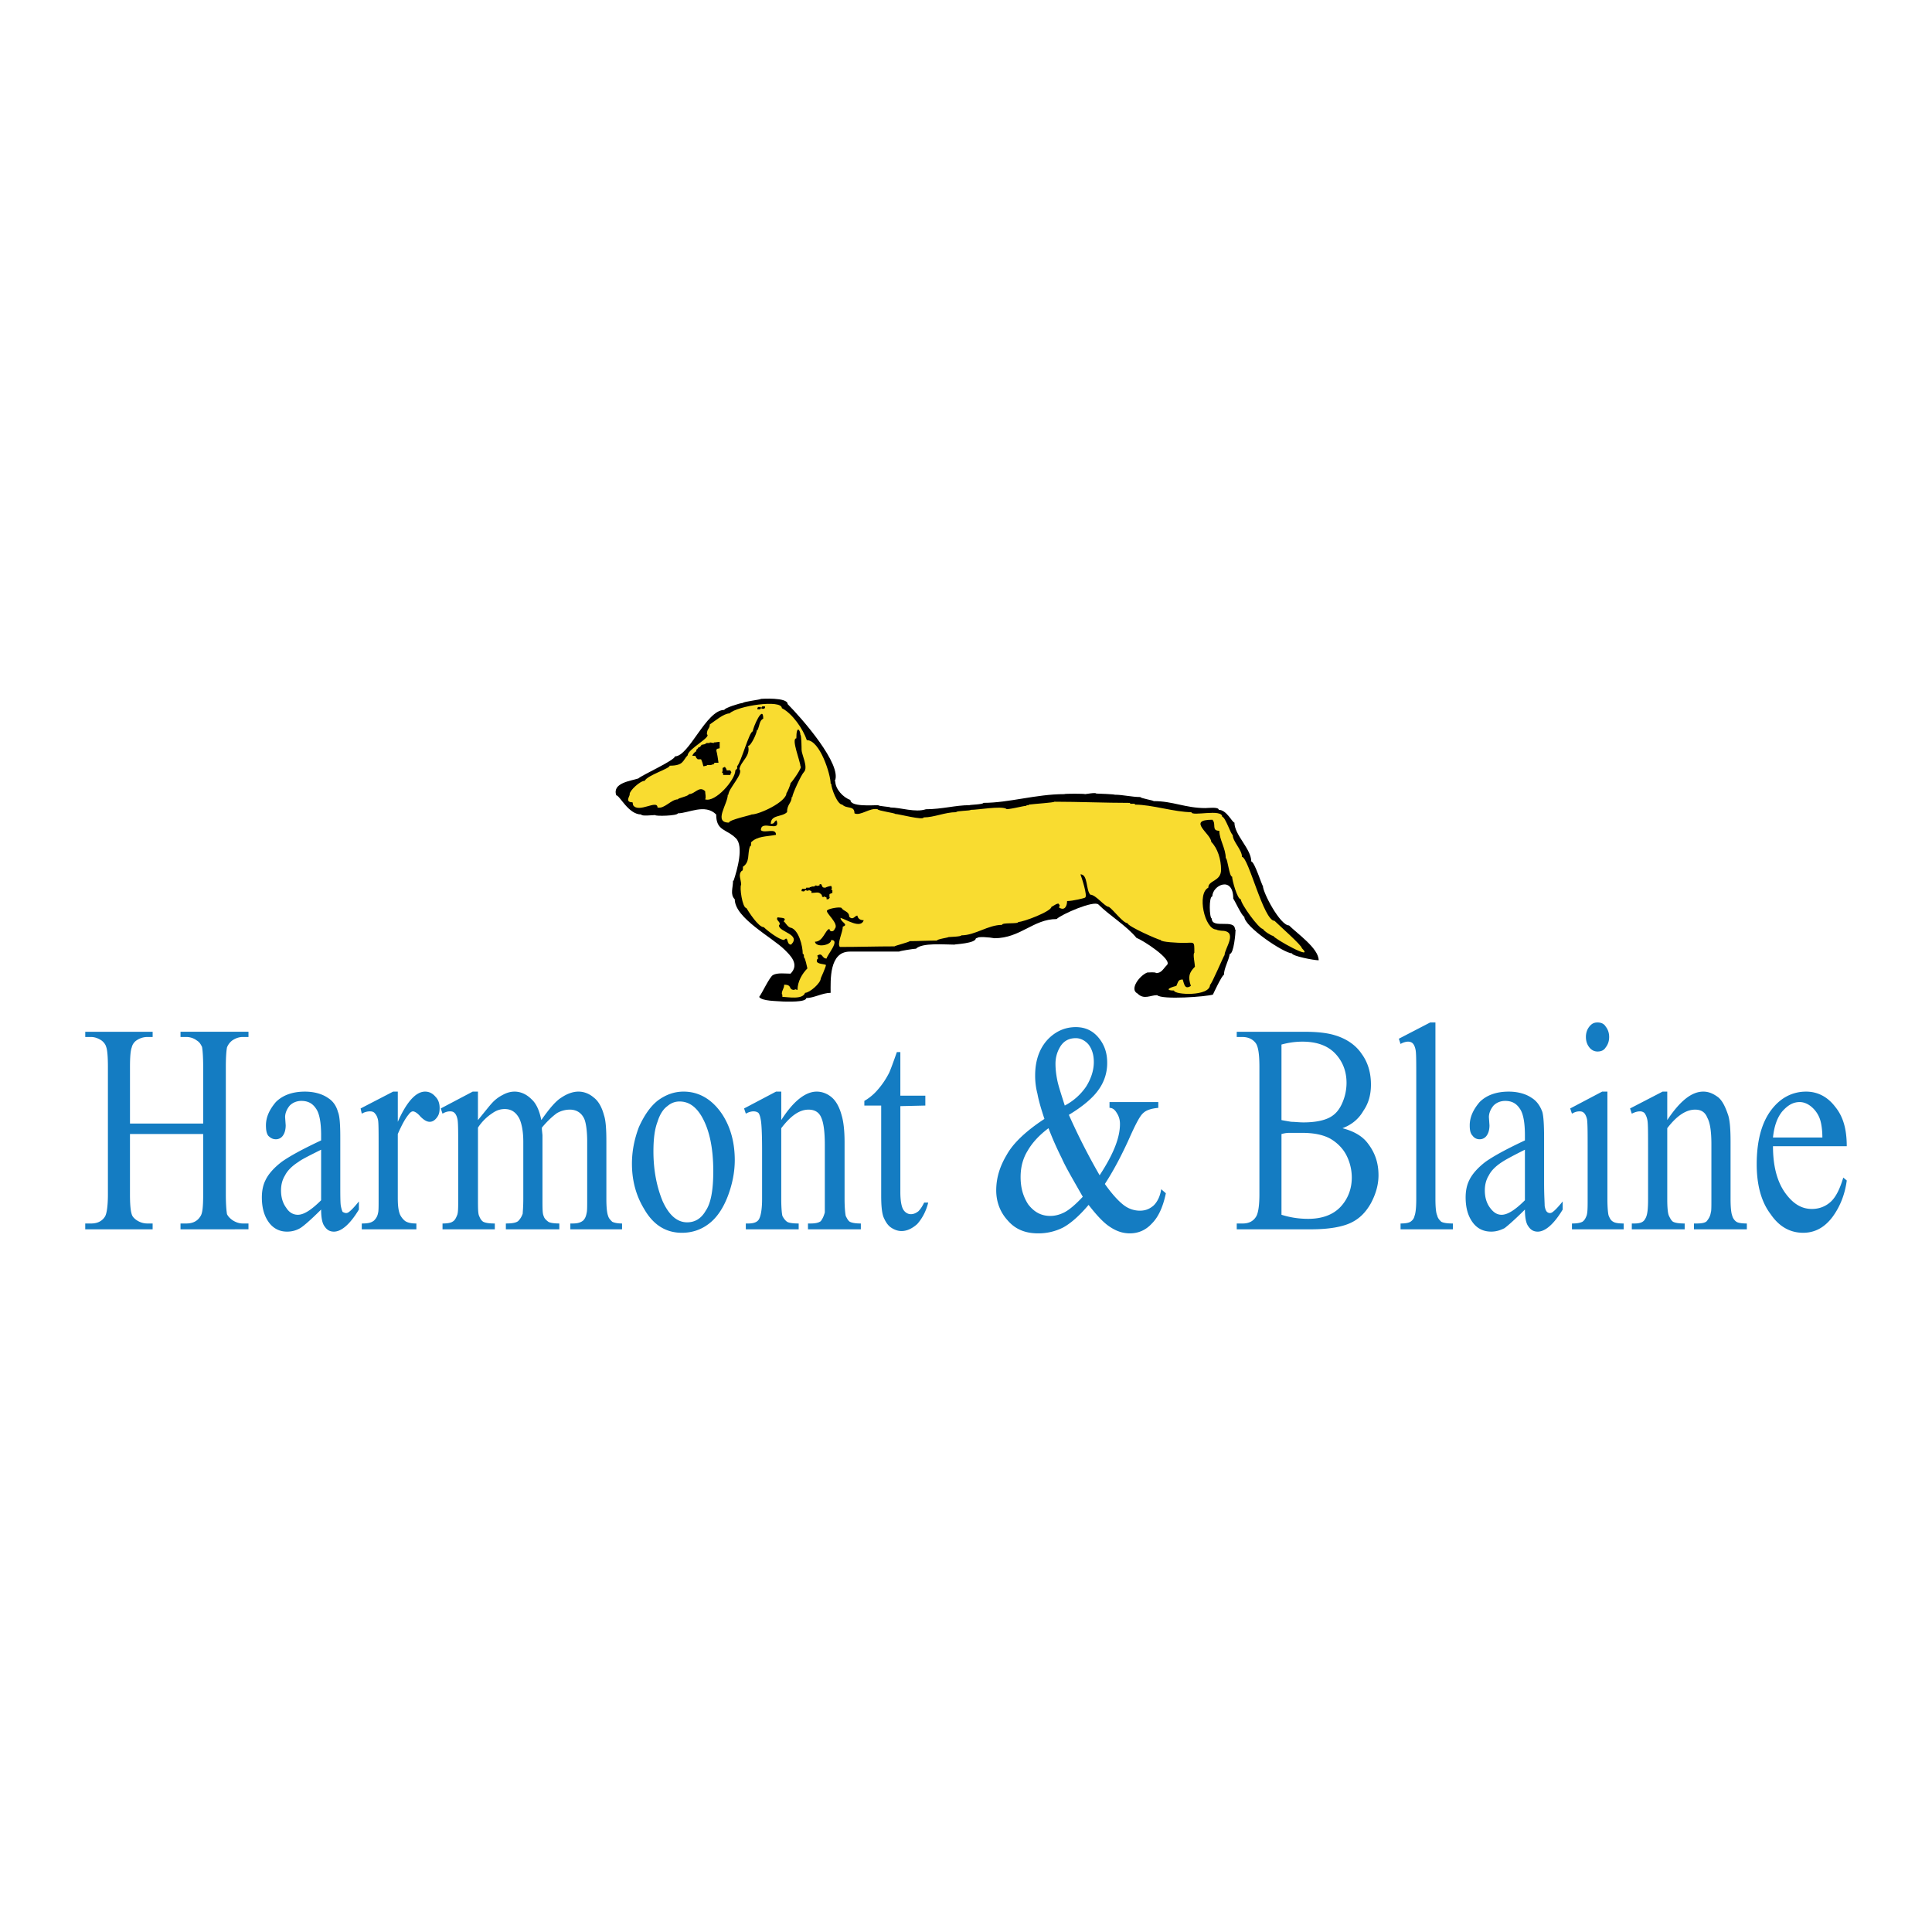
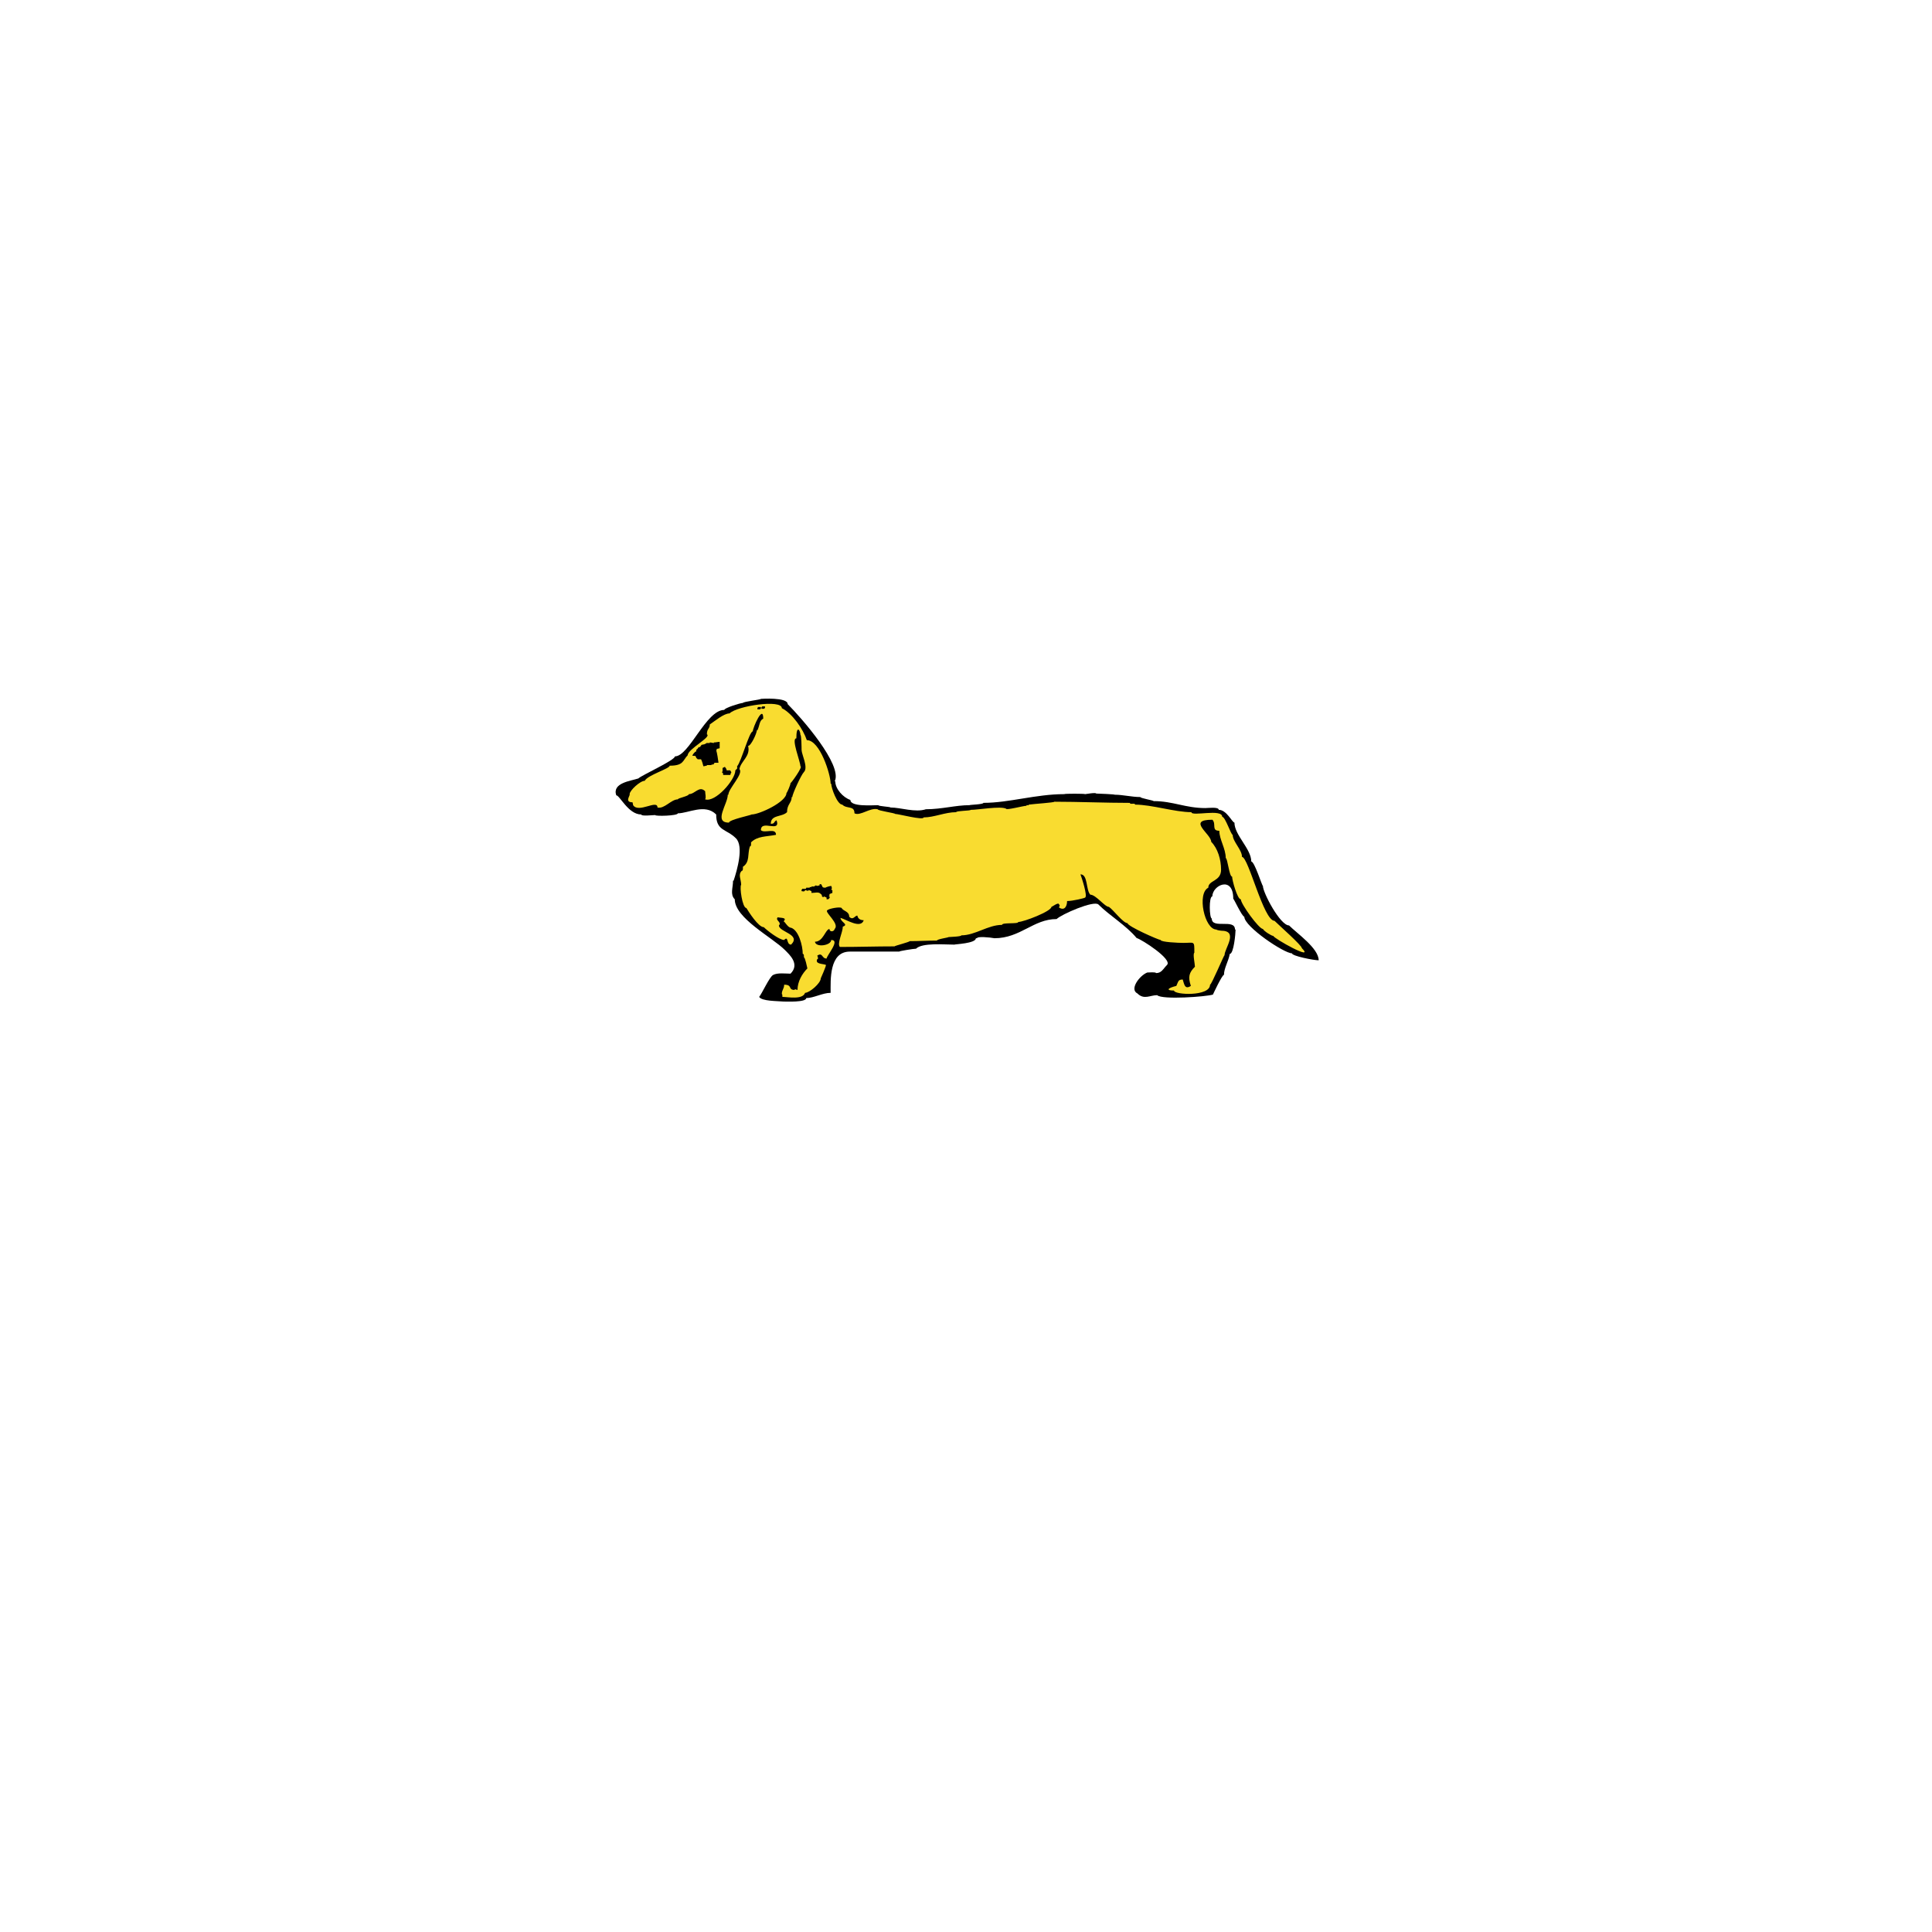
<svg xmlns="http://www.w3.org/2000/svg" width="2500" height="2500" viewBox="0 0 192.756 192.756">
  <g fill-rule="evenodd" clip-rule="evenodd">
    <path fill="#fff" d="M0 0h192.756v192.756H0V0z" />
    <path d="M97.479 93.607c0-.202 1.281-.091 1.74 0 2.584 0 3.877-1.913 6.201-1.913.469-.469 3.727-1.897 4.174-1.449 1.117 1.117 2.738 2.06 3.807 3.341.514.146 3.598 2.123 3.033 2.687-.41.41-.535.812-1.102.812 0-.125-.732-.058-.869-.058-.785.313-1.795 1.682-.986 2.087.666.664 1.268.174 1.973.174.477.478 4.926.153 5.564-.059 0-.004.912-1.971 1.102-1.971 0-.67.455-1.351.578-2.086.4 0 .58-2.063.58-2.435h-.059c0-1.119-2.318-.006-2.318-1.101-.232 0-.311-2.203.059-2.203 0-1.111 2.086-2.106 2.086.232.059 0 .885 1.797 1.102 1.797 0 .991 3.965 3.651 4.754 3.651 0 .271 2.178.695 2.666.695 0-1.193-2.152-2.674-2.957-3.478-.889 0-2.607-3.271-2.607-3.941-.088 0-.834-2.435-1.16-2.435 0-1.266-1.68-2.632-1.68-3.883-.217 0-.771-1.275-1.566-1.275 0-.316-1.074-.174-1.332-.174-1.996 0-3.227-.695-5.16-.695 0-.068-1.332-.287-1.332-.406-.85 0-1.738-.232-2.551-.232 0-.042-1.584-.116-1.855-.116 0-.131-1.078.058-1.1.058 0-.053-2.088-.058-2.088 0-2.807 0-5.512.87-8.057.87 0 .159-1.391.186-1.391.231-1.382 0-2.76.406-4.348.406-1.062.354-2.515-.174-3.536-.174 0-.079-1.217-.119-1.217-.232-.574 0-2.783.183-2.783-.521-.738-.246-1.507-1.106-1.507-1.855h-.058c.816-1.632-3.331-6.345-4.695-7.709 0-.706-2.659-.524-2.667-.521 0 .079-1.797.282-1.797.406-.245 0-1.855.503-1.855.695-1.816 0-3.51 4.637-4.927 4.637 0 .385-3.338 1.889-3.652 2.203-.761.253-2.618.435-2.203 1.681.349 0 1.209 1.913 2.493 1.913 0 .197 1.149.058 1.391.058 0 .134 2.261.078 2.261-.174 1.061 0 2.71-.999 3.826.116 0 1.667 1.018 1.423 1.971 2.376.797.798.131 3.143-.232 4.231h-.058c0 .719-.312 1.368.174 1.855 0 1.877 3.744 3.802 4.985 5.043.489.489 1.532 1.423.579 2.376-.498 0-1.297-.117-1.749.136-.354.197-1.102 1.845-1.381 2.184.269.43 1.758.403 2.435.463.277 0 2.26.092 2.26-.348.761 0 1.619-.521 2.435-.521 0-1.248-.165-4.115 1.913-4.115h4.927c0-.058 1.466-.29 1.681-.29.614-.614 2.807-.406 3.825-.406 0-.043 2.145-.111 2.145-.638h.115zm1.74 0h1.002-1.002z" />
-     <path d="M12.967 112.098h7.304v-5.681c0-.985-.058-1.681-.116-1.971-.116-.231-.232-.464-.521-.638a1.744 1.744 0 0 0-1.044-.348h-.58v-.521h6.781v.521h-.579c-.348 0-.696.116-1.043.348a1.583 1.583 0 0 0-.522.696c-.058.289-.116.927-.116 1.912v12.752c0 .986.058 1.623.116 1.971.116.232.29.406.522.58.348.232.696.348 1.043.348h.579v.58H18.01v-.58h.579c.638 0 1.102-.231 1.392-.695.232-.29.29-1.043.29-2.203v-6.027h-7.304v6.027c0 .986.058 1.623.174 1.971.058.232.232.406.464.58.348.232.695.348 1.101.348h.522v.58H8.504v-.58h.58c.638 0 1.102-.231 1.392-.695.174-.29.29-1.043.29-2.203v-12.752c0-.985-.058-1.681-.174-1.971-.058-.231-.231-.464-.463-.638-.348-.231-.696-.348-1.043-.348h-.58v-.521h6.724v.521h-.522c-.406 0-.753.116-1.101.348a1.155 1.155 0 0 0-.464.696c-.116.289-.174.927-.174 1.912v5.681h-.002zM32.038 120.677c-1.102 1.101-1.797 1.681-2.087 1.854a2.541 2.541 0 0 1-1.333.348c-.695 0-1.333-.29-1.797-.927-.464-.639-.695-1.449-.695-2.493 0-.638.116-1.217.348-1.681.29-.638.869-1.275 1.623-1.855.812-.579 2.087-1.274 3.942-2.145v-.521c0-1.275-.174-2.202-.521-2.666-.348-.521-.812-.754-1.449-.754-.464 0-.87.174-1.159.464-.29.348-.464.754-.464 1.159l.058.812c0 .464-.116.812-.29 1.043a.828.828 0 0 1-.696.349c-.29 0-.521-.116-.753-.349-.174-.231-.232-.579-.232-1.043 0-.812.348-1.564.985-2.318.696-.696 1.681-1.043 2.898-1.043.927 0 1.739.231 2.318.638.464.289.812.753.985 1.391.174.406.232 1.275.232 2.551v4.521c0 1.218 0 2.029.058 2.319.058.289.116.463.174.579.116.059.232.116.348.116a.443.443 0 0 0 .29-.116c.174-.116.521-.464.985-1.043v.812c-.87 1.449-1.739 2.202-2.492 2.202-.406 0-.696-.174-.928-.521-.233-.293-.348-.872-.348-1.683zm0-.928v-5.043c-1.16.58-1.971.985-2.261 1.217-.638.406-1.102.87-1.333 1.334-.29.463-.406.985-.406 1.507 0 .695.174 1.275.521 1.739.29.464.696.695 1.16.695.58 0 1.333-.464 2.319-1.449zM39.689 108.91v3.014c.869-1.971 1.797-3.014 2.724-3.014.406 0 .753.174 1.043.521.29.289.406.695.406 1.101s-.058.696-.29.985c-.174.232-.406.406-.696.406-.29 0-.58-.174-.928-.521-.29-.348-.58-.521-.753-.521-.116 0-.29.115-.406.29-.348.405-.695 1.043-1.101 1.971v6.375c0 .754.058 1.275.231 1.682.116.231.29.464.522.638.29.174.638.231 1.101.231v.58h-5.448v-.58c.58 0 .927-.058 1.217-.29.174-.173.348-.405.406-.753.058-.174.058-.638.058-1.392v-5.158c0-1.507 0-2.435-.058-2.725-.059-.29-.174-.521-.29-.638-.116-.174-.29-.231-.521-.231-.232 0-.522.058-.812.231l-.116-.521 3.246-1.681h.465zM47.688 111.75c.753-.928 1.217-1.507 1.333-1.623a3.637 3.637 0 0 1 1.102-.87c.405-.231.811-.347 1.217-.347.637 0 1.217.289 1.681.753.522.464.812 1.218.985 2.087.812-1.159 1.449-1.913 2.029-2.261.521-.348 1.102-.579 1.681-.579.58 0 1.102.231 1.508.579.463.348.812.928 1.043 1.797.174.521.231 1.392.231 2.608v5.738c0 .812.059 1.392.174 1.681.058.232.232.406.406.58.232.116.58.174.985.174v.58h-5.159v-.58h.232c.406 0 .753-.058 1.043-.29.174-.173.29-.405.348-.753.058-.174.058-.638.058-1.392v-5.738c0-1.043-.116-1.854-.29-2.261-.29-.638-.812-.927-1.449-.927a2.63 2.63 0 0 0-1.275.348c-.405.29-.927.753-1.507 1.449v.174l.058.579v6.376c0 .928 0 1.449.116 1.681.058.232.232.406.464.58.174.116.58.174 1.101.174v.58H50.47v-.58c.58 0 .985-.058 1.217-.231.174-.174.348-.406.464-.754 0-.174.058-.638.058-1.449v-5.738c0-1.043-.174-1.854-.406-2.318-.348-.638-.812-.928-1.449-.928-.406 0-.812.116-1.218.406a4.92 4.92 0 0 0-1.449 1.449v7.129c0 .87 0 1.449.116 1.681.116.291.232.464.406.58.232.116.58.174 1.159.174v.58h-5.217v-.58c.464 0 .812-.058.985-.174.232-.116.348-.348.464-.638.116-.231.116-.812.116-1.623v-5.101c0-1.449 0-2.377-.058-2.782-.058-.348-.174-.579-.29-.695-.116-.116-.232-.174-.464-.174s-.464.058-.754.231l-.174-.521 3.188-1.681h.521v2.84h.003zM68.208 108.91c1.564 0 2.898.811 3.883 2.318.812 1.275 1.217 2.782 1.217 4.521 0 1.16-.232 2.377-.695 3.594-.464 1.218-1.102 2.146-1.855 2.725-.811.638-1.738.928-2.724.928-1.565 0-2.841-.754-3.768-2.377-.812-1.333-1.217-2.84-1.217-4.521 0-1.218.232-2.435.696-3.652.521-1.159 1.159-2.087 1.913-2.666.81-.581 1.622-.87 2.55-.87zm-.406.986c-.406 0-.812.115-1.218.463-.406.29-.753.812-.985 1.565-.29.754-.406 1.739-.406 2.956 0 1.913.348 3.594.928 4.985.638 1.391 1.449 2.087 2.435 2.087.753 0 1.391-.348 1.855-1.16.521-.753.753-2.086.753-3.941 0-2.376-.406-4.231-1.217-5.564-.58-.929-1.276-1.391-2.145-1.391zM77.945 111.75c1.217-1.913 2.435-2.84 3.536-2.84.58 0 1.102.231 1.507.579s.753.928.985 1.797c.174.58.29 1.449.29 2.666v5.681c0 .812.058 1.392.116 1.681.116.232.231.464.406.58.232.116.58.174 1.101.174v.58h-5.274v-.58h.231c.464 0 .812-.058 1.044-.231.173-.231.29-.464.405-.869v-6.782c0-1.217-.116-2.145-.348-2.667-.232-.579-.696-.811-1.275-.811-.927 0-1.797.638-2.724 1.854v7.071c0 .87.058 1.449.116 1.681.116.232.29.464.464.58s.58.174 1.159.174v.58H74.41v-.58h.231c.521 0 .928-.115 1.102-.463.174-.349.29-.986.29-1.972v-4.927c0-1.623-.058-2.551-.116-2.898s-.116-.579-.231-.753c-.116-.116-.29-.174-.522-.174-.173 0-.463.058-.753.231l-.174-.521 3.188-1.681h.522v2.84h-.002zM89.828 104.968v4.348h2.493v.985l-2.493.058v8.579c0 .869.116 1.449.29 1.739s.464.463.754.463.521-.115.753-.289c.232-.232.406-.521.58-.87h.405c-.231.928-.637 1.624-1.101 2.146-.521.463-1.043.695-1.565.695-.348 0-.695-.116-1.043-.348-.348-.232-.58-.638-.753-1.044-.174-.463-.232-1.217-.232-2.145v-8.984h-1.681v-.464c.406-.231.87-.58 1.275-1.043a8.105 8.105 0 0 0 1.217-1.797c.174-.406.406-1.043.753-2.029h.348zM110.695 109.953h4.869v.579c-.695.059-1.217.232-1.508.522-.348.29-.811 1.217-1.506 2.782-.695 1.507-1.449 2.956-2.318 4.289.695.985 1.332 1.681 1.854 2.087a2.658 2.658 0 0 0 1.623.579c.58 0 .986-.174 1.391-.521.35-.348.639-.869.754-1.623l.465.406c-.291 1.391-.754 2.376-1.393 3.014-.637.696-1.391.985-2.201.985-.639 0-1.275-.174-1.971-.638-.639-.405-1.334-1.159-2.146-2.202-.926 1.101-1.797 1.854-2.549 2.261a5.431 5.431 0 0 1-2.492.579c-1.275 0-2.262-.405-3.016-1.275-.752-.811-1.158-1.854-1.158-3.014 0-1.218.348-2.377 1.043-3.536.637-1.159 1.912-2.376 3.768-3.594-.348-1.043-.58-1.854-.695-2.492a7.063 7.063 0 0 1-.232-1.854c0-1.624.521-2.898 1.449-3.769.754-.695 1.623-1.043 2.609-1.043.928 0 1.68.348 2.26 1.043.58.696.869 1.508.869 2.493a4.492 4.492 0 0 1-.869 2.724c-.521.754-1.508 1.623-2.955 2.493a64.489 64.489 0 0 0 3.07 6.028c1.334-2.029 2.029-3.71 2.029-5.102 0-.463-.115-.811-.348-1.159-.174-.289-.406-.464-.695-.464v-.578h-.001zm-4.463.348a5.845 5.845 0 0 0 2.145-1.913c.463-.753.754-1.564.754-2.434 0-.696-.174-1.275-.523-1.739-.346-.406-.811-.638-1.273-.638-.695 0-1.219.289-1.566.869s-.463 1.159-.463 1.681.059 1.044.174 1.624c.114.579.405 1.448.752 2.55zm1.797 9.1c-.986-1.739-1.74-3.015-2.088-3.826a32.615 32.615 0 0 1-1.332-3.014c-.928.695-1.623 1.449-2.088 2.261-.463.753-.695 1.623-.695 2.608 0 1.043.232 1.912.754 2.725.58.753 1.275 1.158 2.203 1.158.463 0 .928-.115 1.391-.347.465-.232 1.101-.753 1.855-1.565zM133.939 112.562c1.102.29 1.912.753 2.434 1.391.754.928 1.16 1.971 1.16 3.305 0 .985-.291 1.912-.754 2.782-.521.928-1.16 1.565-2.029 1.971s-2.203.638-3.941.638h-7.42v-.58h.58c.639 0 1.102-.231 1.391-.754.174-.347.291-1.043.291-2.145v-12.752c0-1.217-.117-1.971-.348-2.318-.291-.406-.754-.638-1.334-.638h-.58v-.521h6.783c1.275 0 2.26.116 3.014.348 1.158.348 2.086.985 2.666 1.854.639.87.928 1.913.928 3.072 0 .985-.232 1.855-.754 2.608-.464.811-1.159 1.391-2.087 1.739zm-6.085-.812c.289.058.637.116.984.174.348 0 .754.058 1.217.058 1.102 0 1.971-.174 2.551-.464.58-.289.986-.753 1.275-1.391a4.983 4.983 0 0 0 .463-2.087c0-1.102-.348-2.086-1.1-2.898-.754-.812-1.855-1.217-3.305-1.217-.754 0-1.449.116-2.086.29v7.535h.001zm0 9.448c.926.29 1.797.406 2.666.406 1.391 0 2.492-.406 3.246-1.218.695-.754 1.102-1.739 1.102-2.898 0-.753-.174-1.507-.523-2.202-.348-.696-.926-1.275-1.623-1.682-.752-.405-1.68-.579-2.84-.579h-1.217c-.348 0-.58.058-.811.116v8.057zM143.213 102.012v17.621c0 .812.059 1.392.174 1.623.059.29.232.464.406.638.232.116.58.174 1.16.174v.58h-5.219v-.58c.465 0 .812-.058.986-.174s.348-.289.406-.58c.115-.289.174-.869.174-1.681v-12.114c0-1.449 0-2.377-.059-2.725s-.174-.579-.289-.695c-.117-.116-.291-.174-.465-.174s-.463.058-.754.232l-.172-.522 3.129-1.623h.523zM152.141 120.677c-1.102 1.101-1.797 1.681-2.029 1.854-.465.232-.869.348-1.334.348-.754 0-1.391-.29-1.854-.927-.465-.639-.697-1.449-.697-2.493 0-.638.117-1.217.348-1.681.291-.638.871-1.275 1.623-1.855.812-.579 2.088-1.274 3.943-2.145v-.521c0-1.275-.174-2.202-.523-2.666-.348-.521-.811-.754-1.447-.754-.465 0-.871.174-1.16.464-.289.348-.463.754-.463 1.159l.057.812c0 .464-.115.812-.289 1.043a.827.827 0 0 1-.695.349.822.822 0 0 1-.695-.349c-.232-.231-.291-.579-.291-1.043 0-.812.348-1.564.986-2.318.695-.696 1.68-1.043 2.898-1.043.926 0 1.738.231 2.318.638.463.289.811.753 1.043 1.391.115.406.174 1.275.174 2.551v4.521c0 1.218.059 2.029.059 2.319.057.289.115.463.23.579a.44.44 0 0 0 .291.116c.115 0 .23-.058.289-.116.174-.116.521-.464.986-1.043v.812c-.871 1.449-1.74 2.202-2.492 2.202-.406 0-.697-.174-.928-.521-.233-.293-.348-.872-.348-1.683zm0-.928v-5.043c-1.16.58-1.914.985-2.262 1.217-.637.406-1.102.87-1.332 1.334-.291.463-.406.985-.406 1.507 0 .695.174 1.275.521 1.739s.695.695 1.158.695c.58 0 1.334-.464 2.321-1.449zM159.385 102.012c.348 0 .639.116.812.406.23.29.348.638.348 1.043s-.117.754-.348 1.044c-.174.289-.465.405-.812.405-.289 0-.578-.116-.811-.405-.232-.29-.348-.639-.348-1.044s.115-.753.348-1.043.463-.406.811-.406zm.986 6.898v10.723c0 .812.057 1.392.115 1.623.117.29.232.521.465.638.174.116.521.174 1.043.174v.58h-5.16v-.58c.523 0 .812-.058 1.045-.174.174-.116.289-.289.404-.58.117-.289.117-.869.117-1.681v-5.158c0-1.392 0-2.319-.059-2.782-.059-.29-.174-.521-.289-.638-.117-.116-.232-.174-.465-.174-.23 0-.463.058-.754.231l-.174-.521 3.189-1.681h.523zM166.342 111.75c1.275-1.913 2.434-2.84 3.594-2.84.578 0 1.043.231 1.506.579.406.348.695.928.986 1.797.174.58.23 1.449.23 2.666v5.681c0 .812.059 1.392.174 1.681.059.232.232.464.406.58s.521.174 1.045.174v.58h-5.275v-.58h.23c.523 0 .871-.058 1.045-.231.174-.231.348-.464.404-.869.059-.116.059-.58.059-1.334v-5.448c0-1.217-.115-2.145-.406-2.667-.23-.579-.637-.811-1.217-.811-.928 0-1.855.638-2.781 1.854v7.071c0 .87.057 1.449.174 1.681.115.232.23.464.404.58.232.116.58.174 1.16.174v.58h-5.275v-.58h.232c.58 0 .928-.115 1.102-.463.23-.349.289-.986.289-1.972v-4.927c0-1.623 0-2.551-.059-2.898a1.824 1.824 0 0 0-.289-.753.654.654 0 0 0-.463-.174c-.232 0-.465.058-.812.231l-.174-.521 3.246-1.681h.465v2.84zM176.891 114.358c0 1.971.406 3.478 1.16 4.579.811 1.159 1.68 1.681 2.723 1.681.697 0 1.334-.231 1.855-.695s.928-1.275 1.275-2.435l.348.29c-.174 1.333-.637 2.551-1.391 3.594-.812 1.102-1.797 1.623-2.957 1.623-1.275 0-2.377-.58-3.246-1.855-.928-1.217-1.391-2.897-1.391-4.984 0-2.261.463-4.058 1.391-5.333.928-1.274 2.145-1.912 3.537-1.912 1.158 0 2.145.521 2.896 1.507.812.985 1.16 2.261 1.16 3.941h-7.36v-.001zm0-.869h4.928c0-.812-.117-1.449-.232-1.797a2.809 2.809 0 0 0-.869-1.275c-.348-.29-.754-.464-1.16-.464-.695 0-1.217.348-1.738.928-.523.637-.814 1.507-.929 2.608z" fill="#147cc2" />
    <path d="M63.165 80.333c.554.831 2.434-.604 2.434.232.685.171 1.36-.812 2.029-.812 0-.139 1.102-.315 1.102-.521.618 0 1.03-.883 1.623-.29 0 .267.114.582 0 .811 1.016.338 3.014-1.944 3.014-2.898.262-.262.174-.121.174-.406.401-.401 1.216-3.478 1.565-3.478 0-.36 1.043-2.743 1.043-1.275-.403.202-.347.695-.58 1.16h-.058c0 .299-.583 1.565-.87 1.565.26 1.041-.736 1.518-.869 2.318.445.445-1.102 1.936-1.102 2.551h-.058c0 .927-1.475 2.782.116 2.782 0-.289 2.261-.753 2.261-.812.781 0 3.478-1.256 3.478-2.145.056 0 .406-.812.406-.985.068 0 1.28-1.681.985-1.681 0-.466-.954-2.782-.406-2.782 0-1.413.406-.799.406-.348.102 0 .116 1.317.116 1.507 0 .432.693 1.742.232 2.203-.271.271-1.16 2.214-1.16 2.493h-.058c0 .599-.464.705-.464 1.507-.513.513-1.623.233-1.623 1.16.442 0 .24-.178.58-.348.435 1.305-1.565-.121-1.565.985.356.356 1.507-.283 1.507.464-.983.196-1.846.108-2.492.753 0 .111.037.406-.116.406-.259.778.029 1.545-.695 2.029 0 .115.032.406-.116.406-.391.391-.058.841-.058 1.391-.178.178.114 2.318.521 2.318.222.369 1.198 1.913 1.739 1.913.338.338 1.549 1.275 2.028 1.275.469-.469.178.463.696.463 1.031-1.031-1.217-1.252-1.217-1.913.325-.325-.411-.517-.116-.812.3.075.98.005.58.405.125 0 .418.638.753.638.758.252 1.16 1.796 1.16 2.608.145 0 .116.24.116.347.124 0 .307.938.348 1.102-.514.514-.985 1.304-.985 2.145-.098 0-.29-.144-.29 0-.699 0-.165-.521-1.044-.521 0 .428-.231.505-.231.928.047 0 .058.142.058.29.512 0 2.022.311 2.261-.406.442 0 1.565-.956 1.565-1.449.008 0 .521-1.165.521-1.333-.268-.133-1.127-.063-.87-.58.144 0 .039-.271 0-.348.553-.369.431.29.927.29.081-.404 1.393-1.854.464-1.854 0 .548-1.535.791-1.623.174.834 0 1.03-1.215 1.449-1.275 0 .314.443.314.521 0 .514-.514-.983-1.625-.753-1.855.187-.187 1.299-.382 1.449-.232.165.33.753.311.753.87.396.395.56-.116.812-.116.072.361.356.463.638.463-.301.903-1.759-.092-2.318-.232 0 .415.869.657.231.87 0 .562-.604 1.715-.29 2.029 1.913 0 3.568-.058 5.449-.058 0-.058 1.507-.432 1.507-.521.867 0 1.841-.058 2.725-.058 0-.147 1.159-.298 1.159-.348.164-.021 1.275-.04 1.275-.174 1.383 0 2.66-1.043 4.059-1.043 0-.269 1.623-.058 1.623-.29.533 0 3.303-1.064 3.303-1.507.074 0 .754-.533.754-.232.141 0 .037.215 0 .29.57.381.811-.145.811-.638.57 0 1.799-.305 1.799-.348.277-.139-.361-2.043-.465-2.318.766 0 .525 1.569.986 2.029.553 0 1.436 1.217 1.854 1.217.443.295 1.418 1.623 1.855 1.623 0 .319 3.105 1.681 3.305 1.681 0 .214 1.797.29 2.26.29 1.129 0 1.102-.254 1.102.986-.17.102.059 1.119.059 1.391-.59.589-.705 1.017-.406 1.913-.617.411-.666-.199-.812-.638-.482 0-.436.233-.637.638-.887.221-1.062.464-.232.464 0 .437 3.594.618 3.594-.58.152 0 1.385-2.956 1.449-2.956 0-.67 1.443-2.435-.348-2.435-.014.007-.463-.062-.463-.116-1.193 0-1.957-3.601-.812-4.173 0-.769 1.275-.604 1.275-1.797 0-1.019-.336-2.132-.984-2.782 0-.792-2.484-2.203.115-2.203.42.42-.129 1.102.695 1.102 0 .879.639 1.761.639 2.724.184 0 .344 1.855.637 1.855 0 .346.518 2.261.869 2.261 0 .464 1.809 2.956 2.203 2.956.113.226.861.696 1.043.696 0 .227 4.211 2.588 2.84 1.217 0-.276-2.264-2.264-2.725-2.725-1.096 0-2.6-6.376-3.244-6.376 0-.724-.928-1.522-.928-2.203-.174 0-.736-1.797-1.045-1.797 0-.847-3.072-.003-3.072-.464-1.666 0-3.945-.753-5.621-.753 0-.207-.521.033-.521-.174-2.467 0-5.104-.116-7.535-.116 0 .088-2 .211-2.551.29 0 .169-.232-.059-.232.116-.314 0-2.029.467-2.029.29-.566-.283-2.793.116-3.536.116 0 .103-1.449.082-1.449.232-1.112 0-2.191.522-3.246.522 0 .319-2.51-.348-2.841-.348 0-.09-1.739-.318-1.739-.464-.772-.193-1.727.701-2.319.405 0-.81-.751-.404-1.217-.869-.5 0-1.102-1.657-1.102-2.087h-.058c0-.929-1.069-4.347-2.377-4.347-.362-1.087-1.437-2.661-2.492-3.188 0-.905-4.463-.232-5.217.521-.577 0-1.474.77-1.971 1.102 0 .447-.29.396-.29.985.505.253-1.913 1.476-1.913 2.087-.507.507-.378 1.043-1.797 1.043 0 .298-2.208.938-2.492 1.507-.458 0-1.507.97-1.507 1.333.101.102-.556.812.29.812-.002.057.057.172.057.288zm3.246 0z" fill="#f9dc30" />
    <path d="M76.322 70.479v.174h-.058v.058h-.29v-.174h.058v-.058h.29zM75.917 70.537v.174h-.058v.058h-.29v-.174h.058v-.058h.29zM71.801 74.015v.638c-.058 0-.174.058-.29.058v.116h-.058c.116.406.174.87.232 1.275h-.406c0 .058-.058.116-.116.173h-.174v.059h-.464v.058c-.116 0-.232.058-.348.058-.058-.232-.116-.464-.232-.696h-.348c0-.058-.058-.058-.116-.116-.116-.232 0-.232-.406-.232.058-.174.174-.29.29-.405h.058c.058-.059.058-.174.058-.232h.058c.058-.058.116-.174.174-.231h.116c.058-.059.116-.174.174-.232.116 0 .231-.058.348-.058v-.058h.116v-.058h.348v-.058c.174 0 .29.058.405.058v-.058c.233-.001.407-.059.581-.059zM72.497 76.855h.348c.058.058.058.116.116.174 0 .116 0 .058-.058.116 0 .058 0 .116-.058.174h-.695c0-.058 0-.174-.058-.232h-.058c0-.116.058-.116.058-.116v-.348l.232-.116c.056.117.173.175.173.348zM81.771 88.216h.174v.058c.174.174 0 .29.406.29.058-.058.463-.174.58-.174.058.116.058.116.058.29-.058.058 0 0-.058.116h.116v.29c-.116.058-.173.058-.29.116v.174h-.058v.058h.058c.058.116 0 .174-.058.232s-.058.058-.232.058v-.174c-.116-.058-.116-.058-.29-.116 0 .058 0 .116-.116.058v-.058h-.058v-.116c-.058-.058-.058-.116-.174-.174-.174-.173-.521-.058-.869-.058v-.174c-.116-.058-.116-.058-.29-.116v.058c-.116.058-.29-.058-.348-.058 0 .058 0 .058-.058.116-.173.058-.116 0-.29 0v-.174h.058v-.058h.348c.058-.058.058-.058.058-.116h.348v-.058h.174v-.058h.29v-.058h.116v-.059c.116 0 .116.059.116.059.116 0 .232-.059.29-.059l-.001-.115z" />
  </g>
</svg>